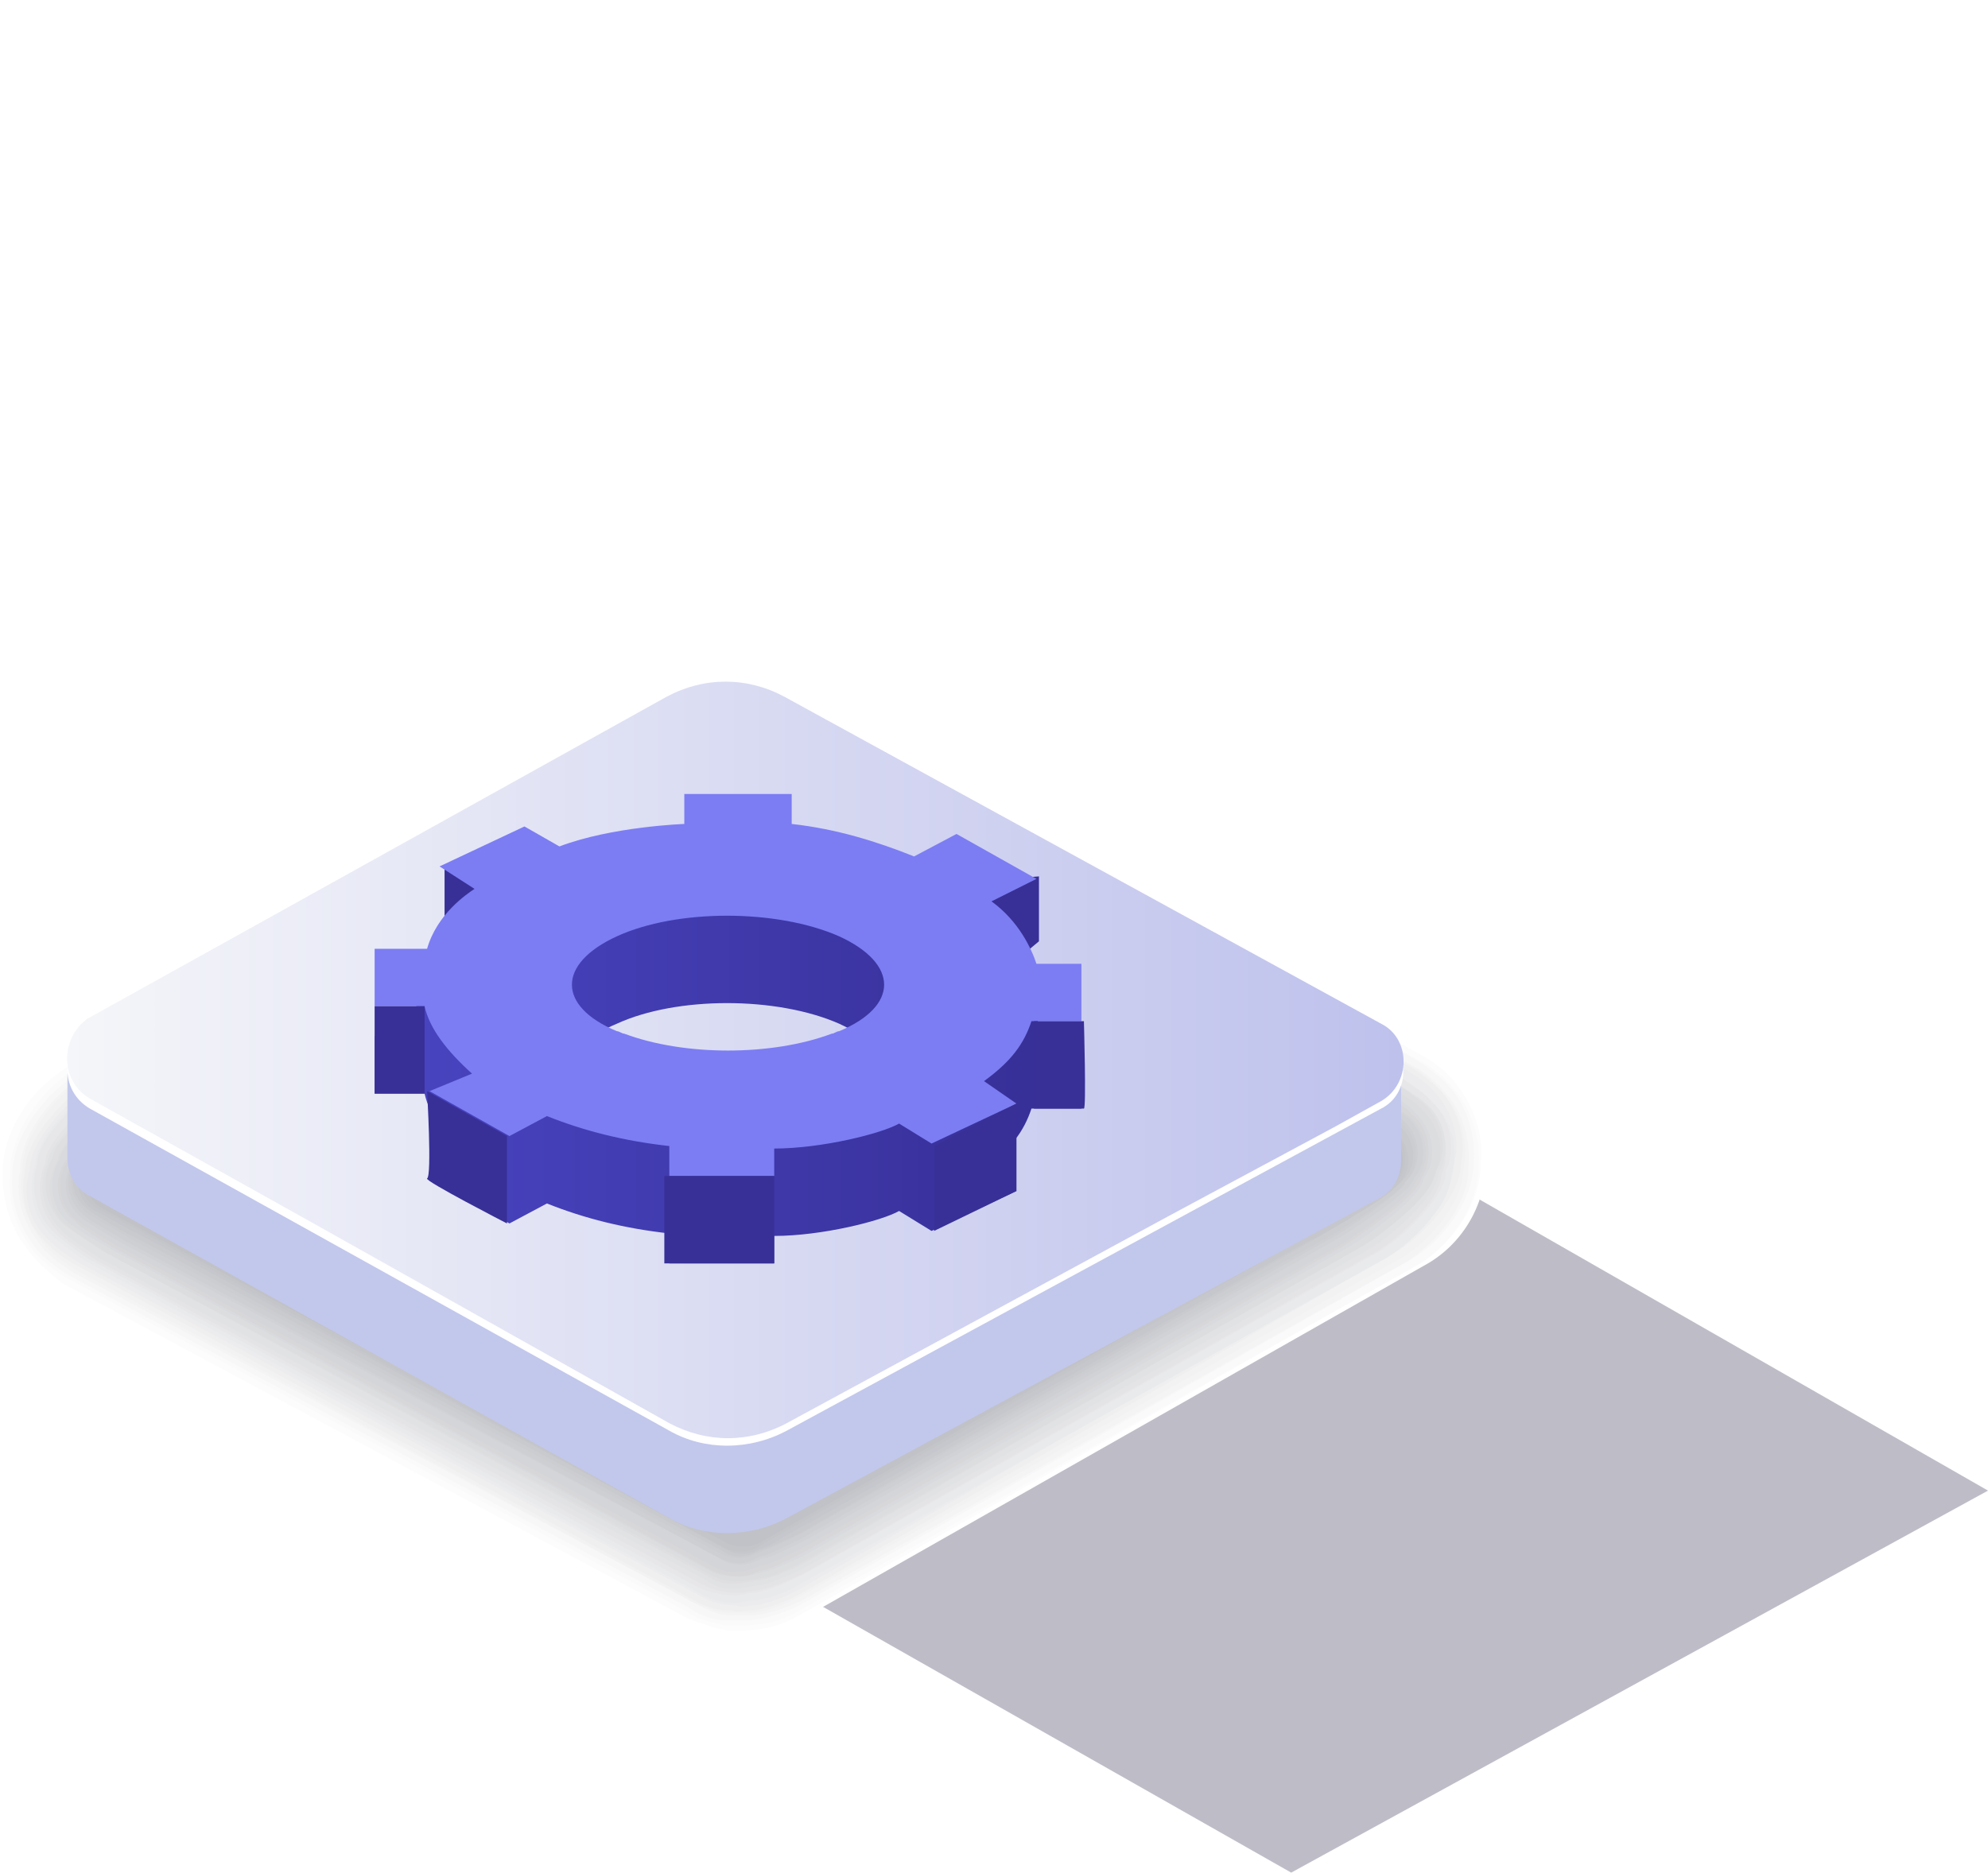
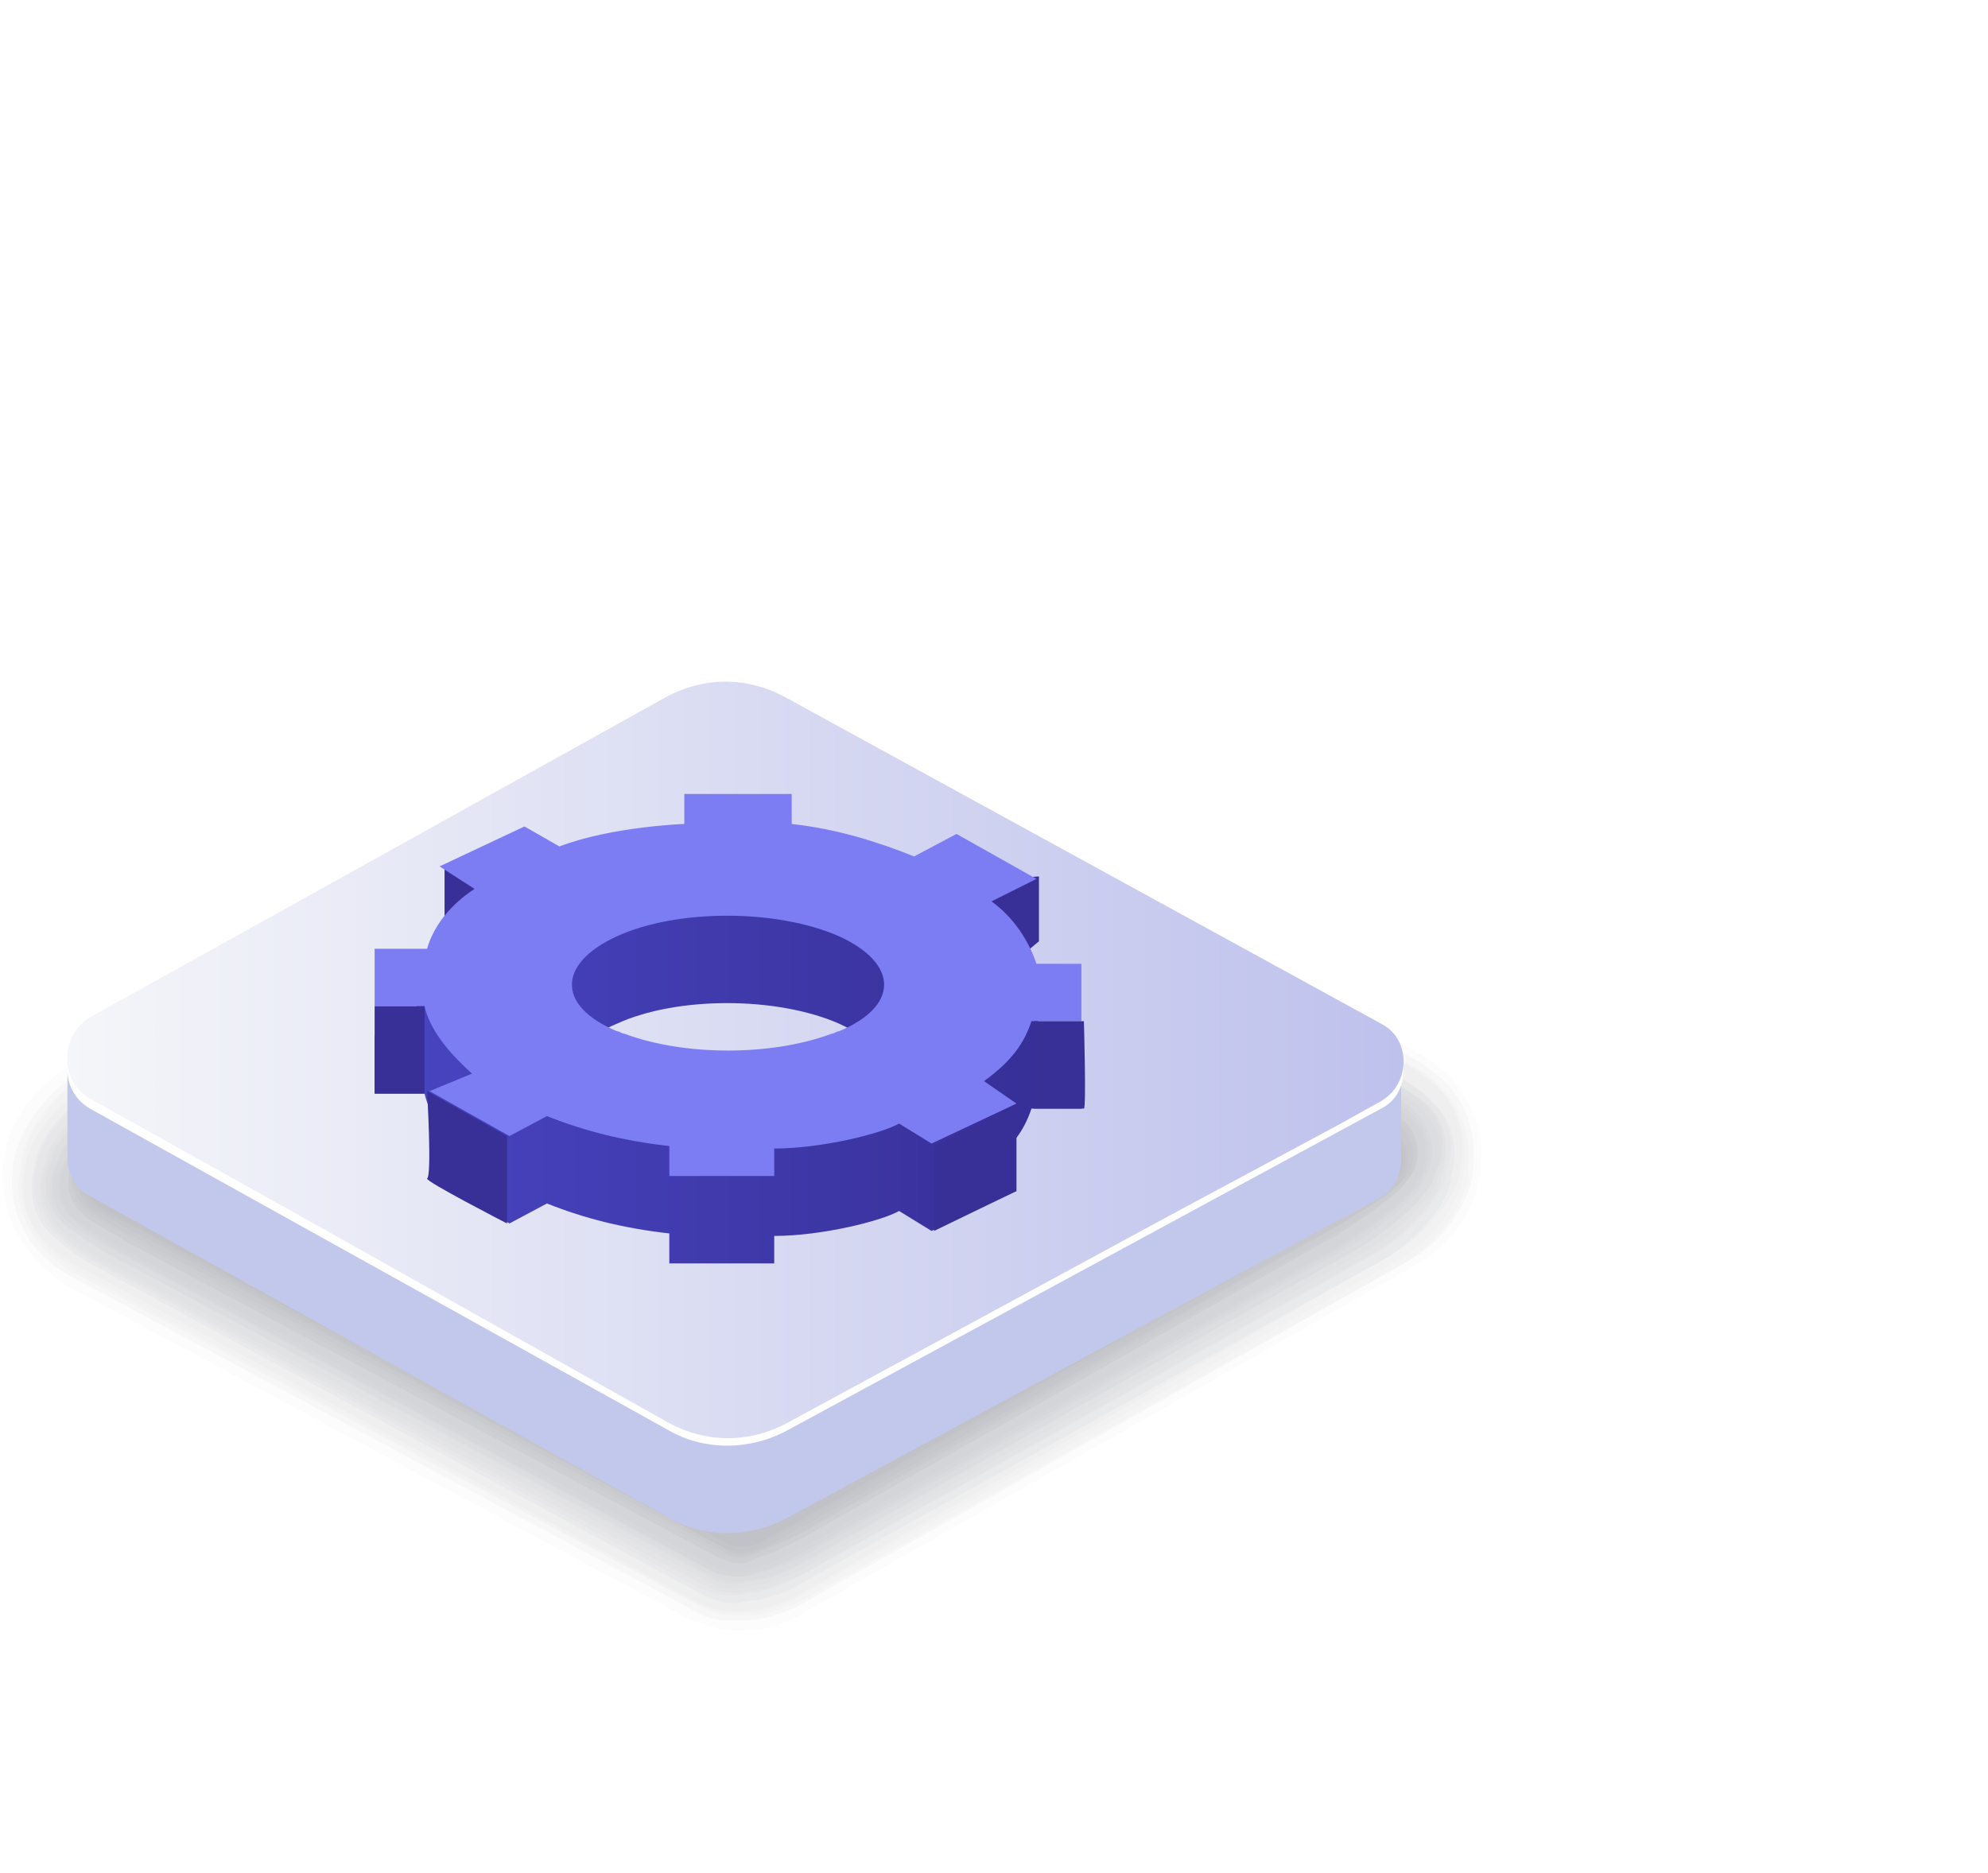
<svg xmlns="http://www.w3.org/2000/svg" version="1.1" id="Capa_2" x="0px" y="0px" width="79.6px" height="75px" viewBox="0 0 79.6 75" style="enable-background:new 0 0 79.6 75;" xml:space="preserve">
  <style type="text/css">
	.st0{filter:url(#Adobe_OpacityMaskFilter);}
	.st1{filter:url(#Adobe_OpacityMaskFilter_00000015353893579172696820000002833909011539282071_);}
	.st2{mask:url(#SVGID_1_);fill:url(#SVGID_00000013888794456614501970000000989632842860707720_);}
	.st3{opacity:0.3;fill:url(#SVGID_00000021841955254803106340000004900949434905565852_);}
	.st4{fill:#FFFFFF;}
	.st5{fill:#FCFCFD;}
	.st6{fill:#FAFAFA;}
	.st7{fill:#F7F7F8;}
	.st8{fill:#F4F4F5;}
	.st9{fill:#F2F2F3;}
	.st10{fill:#EFEFF0;}
	.st11{fill:#ECECEE;}
	.st12{fill:#E9EAEC;}
	.st13{fill:#E7E7E9;}
	.st14{fill:#E4E4E7;}
	.st15{fill:#E1E2E4;}
	.st16{fill:#DFDFE2;}
	.st17{fill:#DCDDDF;}
	.st18{fill:#D9DADD;}
	.st19{fill:#D7D7DA;}
	.st20{fill:#D4D5D8;}
	.st21{fill:#D1D2D6;}
	.st22{fill:#CECFD3;}
	.st23{fill:#CCCDD1;}
	.st24{fill:#C9CACE;}
	.st25{fill:#C6C7CC;}
	.st26{fill:#C4C5C9;}
	.st27{fill:#C1C2C7;}
	.st28{fill:#C2C8EC;}
	.st29{fill:url(#SVGID_00000059309212226020659490000007226854927013443236_);}
	.st30{fill:url(#SVGID_00000096033717491170309380000003333812137226991512_);}
	.st31{fill:#383097;}
	.st32{fill:#7C7DF3;}
</style>
  <g>
    <g>
      <defs />
      <mask maskUnits="userSpaceOnUse" x="23.7" y="40" width="55.9" height="35" id="SVGID_1_">
        <g class="st0">
          <defs />
          <mask maskUnits="userSpaceOnUse" x="23.7" y="40" width="55.9" height="35" id="SVGID_1_">
            <g style="filter:url(#Adobe_OpacityMaskFilter_00000066497286295201826950000006823220529264782738_);" />
          </mask>
          <linearGradient id="SVGID_00000017483782051933866100000014467864066660615326_" gradientUnits="userSpaceOnUse" x1="41.269" y1="42.543" x2="56.36" y2="70.162" gradientTransform="matrix(1 0 0 1 1.176 0)">
            <stop offset="8.000000e-08" style="stop-color:#FFFFFF" />
            <stop offset="1" style="stop-color:#000000" />
          </linearGradient>
          <polygon style="mask:url(#SVGID_1_);fill:url(#SVGID_00000017483782051933866100000014467864066660615326_);" points="      23.7,59.1 51.7,75 79.6,59.7 45.2,40     " />
        </g>
      </mask>
      <linearGradient id="SVGID_00000073702879150535248880000000396418275764383155_" gradientUnits="userSpaceOnUse" x1="41.269" y1="42.543" x2="56.36" y2="70.162" gradientTransform="matrix(1 0 0 1 1.176 0)">
        <stop offset="8.000000e-08" style="stop-color:#252245" />
        <stop offset="1" style="stop-color:#252245" />
      </linearGradient>
-       <polygon style="opacity:0.3;fill:url(#SVGID_00000073702879150535248880000000396418275764383155_);" points="23.7,59.1 51.7,75     79.6,59.7 45.2,40   " />
    </g>
    <g>
      <path class="st4" d="M2.4,42.9l25.1-14.4c0.7-0.4,1.5-0.6,2.3-0.6c0.8,0,1.6,0.2,2.3,0.6l25,13.7c1.5,0.9,2.4,2.5,2.4,4.3    c0,1.8-1,3.4-2.5,4.2L32,64.9c-0.7,0.4-1.5,0.6-2.2,0.6c-0.8,0-1.6-0.2-2.3-0.6l-25-13.4C0.9,50.5,0,48.9,0,47.1    C0,45.4,0.9,43.7,2.4,42.9z" />
      <path class="st5" d="M27.6,28.7c0.5-0.3,1-0.4,1.5-0.5c0.3,0,0.5-0.1,0.8-0.1c0.8,0,1.6,0.3,2.3,0.7L57,42.3    c0.5,0.3,1,0.7,1.3,1.1c0.7,0.9,1.1,2,1,3.1c0,1.7-1.1,3.3-2.5,4.1L32,64.7c-0.7,0.4-1.5,0.6-2.2,0.6c-0.2,0-0.5,0-0.7,0    c-0.5-0.1-1.1-0.3-1.6-0.5l-25-13.4C2,51,1.4,50.5,1,49.9c-0.6-0.8-0.9-1.8-0.9-2.9c0-1.7,1.1-3.3,2.5-4.2L27.6,28.7z" />
-       <path class="st6" d="M27.7,28.8c0.5-0.3,0.9-0.4,1.4-0.5c0.2,0,0.5,0,0.8,0c0.7,0,1.6,0.3,2.3,0.7l24.7,13.5    c0.5,0.3,1,0.7,1.3,1.1c0.7,0.8,1.1,2,1,3.1c0,1.6-1.2,3.3-2.5,4L32,64.5c-0.6,0.4-1.5,0.6-2.2,0.6c-0.2,0-0.5,0-0.7,0    c-0.5-0.1-1.1-0.2-1.5-0.5L2.7,51.2c-0.5-0.3-1.2-0.8-1.5-1.3C0.6,49.1,0.3,48,0.4,47c0-1.6,1.2-3.3,2.5-4.1L27.7,28.8z" />
      <path class="st7" d="M27.7,28.9c0.4-0.3,0.9-0.4,1.4-0.5c0.2,0,0.5,0,0.8,0c0.7,0,1.6,0.3,2.3,0.7l24.6,13.4    c0.4,0.3,1,0.7,1.3,1.1c0.7,0.8,1,2,0.9,3c0,1.5-1.3,3.2-2.6,3.9L32,64.3c-0.6,0.3-1.5,0.6-2.2,0.6c-0.2,0-0.5,0-0.7,0    c-0.5,0-1.1-0.2-1.5-0.5L2.8,51.1c-0.5-0.3-1.2-0.8-1.5-1.3C0.7,49,0.4,48,0.5,47c0-1.5,1.3-3.2,2.6-4L27.7,28.9z" />
      <path class="st8" d="M27.8,29.1c0.4-0.3,0.9-0.4,1.4-0.4c0.2,0,0.5,0,0.8,0c0.7,0,1.6,0.4,2.2,0.7l24.4,13.3    c0.4,0.2,1,0.7,1.3,1.1c0.7,0.8,1,1.9,0.9,3c0,1.5-1.4,3.1-2.6,3.8L32.1,64.1c-0.6,0.3-1.5,0.6-2.1,0.6c-0.2,0-0.5,0-0.7,0    c-0.5,0-1-0.2-1.5-0.5L3,51c-0.5-0.3-1.2-0.8-1.5-1.3c-0.6-0.8-0.9-1.8-0.7-2.8c0-1.5,1.4-3.2,2.7-3.9L27.8,29.1z" />
      <path class="st9" d="M27.9,29.2c0.4-0.3,0.9-0.4,1.4-0.4c0.2,0,0.5,0,0.8,0c0.6,0,1.7,0.4,2.2,0.7l24.2,13.2    c0.4,0.2,1,0.7,1.3,1.1c0.7,0.8,1,1.9,0.8,3c0,1.4-1.5,3.1-2.7,3.7L32.1,63.9c-0.5,0.3-1.5,0.7-2.1,0.7c-0.2,0-0.5,0-0.7,0    c-0.5,0-1-0.2-1.5-0.4L3.1,50.9c-0.5-0.3-1.2-0.8-1.5-1.3c-0.6-0.8-0.9-1.8-0.7-2.8c0-1.4,1.5-3.1,2.7-3.8L27.9,29.2z" />
      <path class="st10" d="M28,29.3c0.4-0.3,0.9-0.4,1.4-0.4c0.2,0,0.5,0,0.7,0c0.6,0,1.7,0.4,2.2,0.7l24.1,13.1c0.4,0.2,1,0.7,1.3,1    c0.7,0.8,1,1.9,0.8,2.9c0,1.3-1.6,3-2.7,3.6L32.1,63.8c-0.5,0.3-1.5,0.7-2.1,0.7c-0.2,0-0.5,0.1-0.7,0c-0.5,0-1-0.1-1.5-0.4    L3.3,50.8C2.8,50.6,2,50,1.7,49.6c-0.7-0.7-0.9-1.8-0.7-2.7c0-1.3,1.7-3.1,2.8-3.7L28,29.3z" />
-       <path class="st11" d="M28,29.5c0.4-0.3,0.9-0.4,1.4-0.4c0.2,0,0.5,0,0.7,0c0.6,0,1.7,0.5,2.2,0.7l23.9,13c0.4,0.2,1.1,0.7,1.3,1    c0.7,0.8,1,1.9,0.7,2.9c0,1.2-1.7,2.9-2.8,3.5L32.1,63.6c-0.5,0.3-1.5,0.7-2,0.7c-0.2,0-0.5,0.1-0.6,0c-0.5,0-1-0.1-1.5-0.4    L3.4,50.7c-0.4-0.2-1.3-0.8-1.6-1.2c-0.7-0.7-0.9-1.8-0.6-2.7c0-1.2,1.8-3,2.8-3.6L28,29.5z" />
      <path class="st12" d="M28.1,29.6c0.4-0.2,0.9-0.4,1.4-0.3c0.2,0,0.5,0.1,0.7,0.1c0.5,0,1.7,0.5,2.1,0.8l23.8,13    c0.3,0.2,1.1,0.7,1.3,1c0.8,0.7,1,1.9,0.7,2.9c0,1.2-1.8,2.9-2.8,3.4L32.1,63.4c-0.4,0.3-1.5,0.7-2,0.7c-0.2,0-0.5,0.1-0.6,0.1    c-0.5,0-1-0.1-1.5-0.4L3.6,50.6c-0.4-0.2-1.3-0.9-1.6-1.2c-0.7-0.7-0.9-1.8-0.6-2.7c0-1.2,1.9-3,2.9-3.5L28.1,29.6z" />
      <path class="st13" d="M28.2,29.7c0.4-0.2,0.9-0.4,1.4-0.3c0.2,0,0.6,0.1,0.7,0.1c0.5,0,1.7,0.5,2.1,0.8L56,43.1    c0.3,0.2,1.1,0.7,1.3,1c0.8,0.7,1,1.9,0.6,2.8c0,1.1-1.9,2.8-2.8,3.3l-23,12.9c-0.4,0.2-1.5,0.7-2,0.7c-0.1,0-0.5,0.1-0.6,0.1    c-0.5,0-1-0.1-1.5-0.3L3.7,50.5c-0.4-0.2-1.3-0.9-1.6-1.2c-0.7-0.7-0.9-1.8-0.6-2.7c0-1.1,2-2.9,2.9-3.4L28.2,29.7z" />
      <path class="st14" d="M28.2,29.9c0.4-0.2,0.9-0.3,1.4-0.3c0.2,0,0.6,0.1,0.7,0.1c0.5,0,1.7,0.6,2.1,0.8l23.4,12.8    c0.3,0.2,1.1,0.7,1.3,1c0.8,0.7,1,1.9,0.6,2.8c0,1-2,2.8-2.9,3.2L32.2,63c-0.4,0.2-1.5,0.7-2,0.7c-0.1,0-0.5,0.1-0.6,0.1    c-0.5,0-1-0.1-1.4-0.3l-24.3-13c-0.3-0.2-1.4-0.9-1.6-1.2c-0.7-0.7-0.9-1.8-0.5-2.7c0-1,2.2-2.9,3-3.3L28.2,29.9z" />
      <path class="st15" d="M28.3,30c0.4-0.2,0.9-0.3,1.4-0.3c0.1,0,0.6,0.1,0.7,0.1c0.4,0,1.7,0.6,2.1,0.8l23.3,12.7    c0.3,0.2,1.1,0.7,1.3,0.9c0.8,0.7,1,1.9,0.5,2.8c0,0.9-2.1,2.7-2.9,3.1L32.2,62.8c-0.4,0.2-1.5,0.7-1.9,0.7    c-0.1,0-0.5,0.1-0.6,0.1c-0.5,0.1-1,0-1.4-0.3L4,50.4c-0.3-0.2-1.4-0.9-1.6-1.2c-0.7-0.7-0.9-1.8-0.5-2.6c0-0.9,2.3-2.8,3.1-3.2    L28.3,30z" />
      <path class="st16" d="M28.4,30.1c0.4-0.2,0.9-0.3,1.4-0.3c0.1,0,0.6,0.1,0.7,0.1c0.4,0,1.7,0.6,2.1,0.8l23.1,12.6    c0.2,0.1,1.1,0.7,1.3,0.9c0.8,0.7,1,1.9,0.5,2.7c0,0.8-2.3,2.6-3,3L32.2,62.6c-0.3,0.2-1.5,0.7-1.9,0.7c-0.1,0-0.5,0.1-0.6,0.1    c-0.5,0.1-1,0-1.4-0.3l-24.2-13c-0.3-0.2-1.4-0.9-1.6-1.1c-0.7-0.7-0.9-1.8-0.4-2.6c0-0.8,2.4-2.7,3.1-3.2L28.4,30.1z" />
      <path class="st17" d="M28.5,30.3c0.4-0.2,0.9-0.3,1.4-0.2c0.1,0,0.6,0.1,0.7,0.1c0.4,0,1.7,0.7,2,0.8l23,12.5    c0.2,0.1,1.2,0.7,1.3,0.9c0.8,0.7,1,1.9,0.5,2.7c0,0.8-2.4,2.6-3,2.9l-22,12.4c-0.3,0.2-1.5,0.8-1.9,0.8c-0.1,0-0.5,0.1-0.6,0.1    c-0.5,0.1-1,0-1.4-0.2L4.3,50.2C4,50,2.9,49.3,2.7,49.1c-0.8-0.6-0.9-1.8-0.4-2.6c0-0.8,2.5-2.7,3.2-3.1L28.5,30.3z" />
      <path class="st18" d="M28.5,30.4c0.4-0.2,0.9-0.3,1.3-0.2c0.1,0,0.6,0.2,0.7,0.2c0.3,0,1.7,0.7,2,0.8l22.8,12.4    c0.2,0.1,1.2,0.7,1.3,0.9c0.8,0.7,1,1.9,0.4,2.7c0,0.7-2.5,2.5-3.1,2.8L32.2,62.3C32,62.4,30.7,63,30.4,63c-0.1,0-0.5,0.2-0.6,0.1    c-0.5,0.1-1,0-1.4-0.2l-24-12.9C4.2,49.9,3,49.2,2.8,49c-0.8-0.6-0.9-1.8-0.4-2.6c0-0.7,2.7-2.6,3.2-3L28.5,30.4z" />
      <path class="st19" d="M28.6,30.5c0.4-0.2,0.9-0.3,1.3-0.2c0.1,0,0.6,0.2,0.7,0.2c0.3,0,1.7,0.7,2,0.9l22.6,12.3    c0.2,0.1,1.2,0.7,1.3,0.9c0.8,0.6,0.9,1.9,0.4,2.6c0,0.6-2.6,2.4-3.1,2.7L32.3,62.1c-0.2,0.1-1.5,0.8-1.8,0.8    c-0.1,0-0.5,0.2-0.6,0.2c-0.4,0.1-0.9,0-1.4-0.2L4.6,50c-0.2-0.1-1.5-0.9-1.6-1.1c-0.8-0.6-0.9-1.8-0.3-2.5c0-0.6,2.8-2.6,3.3-2.9    L28.6,30.5z" />
-       <path class="st20" d="M28.7,30.7c0.4-0.2,0.9-0.3,1.3-0.2c0.1,0,0.6,0.2,0.6,0.2c0.2,0,1.7,0.8,2,0.9l22.5,12.3    c0.2,0.1,1.2,0.7,1.3,0.8c0.8,0.6,0.9,1.9,0.3,2.6c0,0.5-2.7,2.4-3.1,2.6l-21.3,12c-0.2,0.1-1.5,0.8-1.8,0.8    c-0.1,0-0.5,0.2-0.6,0.2c-0.4,0.1-0.9,0.1-1.4-0.2L4.7,49.9c-0.2-0.1-1.5-0.9-1.6-1c-0.8-0.6-0.9-1.8-0.3-2.5    c0-0.5,2.9-2.5,3.4-2.8L28.7,30.7z" />
-       <path class="st21" d="M28.7,30.8c0.4-0.2,0.9-0.3,1.3-0.1c0.1,0,0.6,0.2,0.6,0.2c0.2,0,1.8,0.8,1.9,0.9L55,43.9    c0.1,0.1,1.2,0.7,1.3,0.8c0.8,0.6,0.9,1.9,0.3,2.5c0,0.5-2.8,2.3-3.2,2.5l-21,11.9c-0.2,0.1-1.5,0.8-1.8,0.8    c-0.1,0-0.5,0.2-0.5,0.2c-0.4,0.1-0.9,0.1-1.3-0.2L4.9,49.8c-0.2-0.1-1.5-0.9-1.6-1c-0.8-0.6-0.9-1.8-0.2-2.5c0-0.5,3-2.5,3.4-2.7    L28.7,30.8z" />
+       <path class="st20" d="M28.7,30.7c0.4-0.2,0.9-0.3,1.3-0.2c0.1,0,0.6,0.2,0.6,0.2c0.2,0,1.7,0.8,2,0.9l22.5,12.3    c0.2,0.1,1.2,0.7,1.3,0.8c0.8,0.6,0.9,1.9,0.3,2.6c0,0.5-2.7,2.4-3.1,2.6l-21.3,12c-0.2,0.1-1.5,0.8-1.8,0.8    c-0.1,0-0.5,0.2-0.6,0.2c-0.4,0.1-0.9,0.1-1.4-0.2L4.7,49.9c-0.2-0.1-1.5-0.9-1.6-1c-0.8-0.6-0.9-1.8-0.3-2.5    c0-0.5,2.9-2.5,3.4-2.8z" />
      <path class="st22" d="M28.8,30.9c0.4-0.2,0.9-0.3,1.3-0.1c0.1,0,0.6,0.2,0.6,0.2c0.2,0,1.8,0.8,1.9,0.9L54.8,44    c0.1,0.1,1.2,0.7,1.3,0.8c0.8,0.6,0.9,1.9,0.2,2.5c0,0.4-2.9,2.3-3.2,2.4L32.3,61.5c-0.1,0.1-1.6,0.8-1.7,0.8    c-0.1,0-0.5,0.2-0.5,0.2c-0.4,0.2-0.9,0.1-1.3-0.1L5,49.7c-0.1-0.1-1.6-0.9-1.6-1c-0.8-0.6-0.9-1.8-0.2-2.5c0-0.4,3.1-2.4,3.5-2.6    L28.8,30.9z" />
      <path class="st23" d="M28.9,31.1c0.4-0.2,0.9-0.3,1.3-0.1c0,0,0.6,0.2,0.6,0.2c0.1,0,1.8,0.9,1.9,0.9l22,12    c0.1,0.1,1.2,0.7,1.3,0.8c0.9,0.6,0.9,1.9,0.2,2.5c0,0.3-3,2.2-3.3,2.3L32.3,61.3c-0.1,0.1-1.6,0.8-1.7,0.8c0,0-0.5,0.2-0.5,0.2    c-0.4,0.2-0.9,0.1-1.3-0.1L5.2,49.6c-0.1-0.1-1.6-0.9-1.7-1c-0.8-0.6-0.9-1.8-0.2-2.4c0-0.3,3.3-2.4,3.5-2.5L28.9,31.1z" />
      <path class="st24" d="M29,31.2c0.4-0.2,0.9-0.3,1.3-0.1c0,0,0.6,0.3,0.6,0.3c0.1,0,1.8,0.9,1.9,0.9l21.8,11.9    c0.1,0,1.3,0.7,1.3,0.8c0.9,0.6,0.9,1.9,0.1,2.4c0,0.2-3.1,2.1-3.3,2.2L32.4,61.2c-0.1,0.1-1.6,0.8-1.7,0.8c0,0-0.5,0.2-0.5,0.2    c-0.4,0.2-0.9,0.2-1.3-0.1L5.3,49.5c-0.1,0-1.6-0.9-1.7-1c-0.9-0.6-0.9-1.8-0.1-2.4c0-0.2,3.4-2.3,3.6-2.4L29,31.2z" />
      <path class="st25" d="M29,31.3c0.4-0.2,0.9-0.2,1.3,0c0,0,0.6,0.3,0.6,0.3c0.1,0,1.8,0.9,1.8,1l21.7,11.8c0,0,1.3,0.7,1.3,0.8    c0.9,0.6,0.9,1.9,0.1,2.4c0,0.2-3.2,2.1-3.4,2.1L32.4,61c-0.1,0-1.6,0.9-1.6,0.9c0,0-0.5,0.2-0.5,0.2c-0.4,0.2-0.9,0.2-1.3-0.1    L5.5,49.4c-0.1,0-1.6-0.9-1.7-0.9c-0.9-0.5-0.9-1.8-0.1-2.4c0-0.2,3.5-2.3,3.6-2.3L29,31.3z" />
      <path class="st26" d="M29.1,31.5c0.4-0.2,0.9-0.2,1.3,0c0,0,0.6,0.3,0.6,0.3c0,0,1.8,1,1.8,1l21.5,11.7c0,0,1.3,0.7,1.3,0.7    c0.9,0.5,0.9,1.9,0,2.4c0,0.1-3.3,2-3.4,2L32.4,60.8c0,0-1.6,0.9-1.6,0.9c0,0-0.5,0.3-0.5,0.3c-0.4,0.2-0.9,0.2-1.3,0L5.6,49.3    c0,0-1.7-0.9-1.7-0.9c-0.9-0.5-0.9-1.8,0-2.4c0-0.1,3.6-2.2,3.7-2.2L29.1,31.5z" />
      <path class="st27" d="M29.2,31.6c0.4-0.2,0.9-0.2,1.3,0l25,13.7c0.9,0.5,0.9,1.8,0,2.3L30.4,61.8c-0.4,0.2-0.9,0.2-1.3,0l-25-13.4    c-0.9-0.5-0.9-1.8,0-2.4L29.2,31.6z" />
    </g>
    <path class="st28" d="M56.1,43h-4.2L31.4,31.9c-1.5-0.8-3.2-0.8-4.7,0L6.8,43H2.7v3.4h0c0,0.6,0.3,1.2,0.9,1.5l23.2,12.9   c1.4,0.8,3.2,0.8,4.7,0L55.2,48c0.6-0.3,0.9-0.9,0.9-1.5h0V43z" />
    <path class="st4" d="M55.2,41.3L31.4,28.4c-1.5-0.8-3.2-0.8-4.7,0L3.6,41.3c-1.2,0.7-1.2,2.4,0,3.1l23.2,12.9   c1.4,0.8,3.2,0.8,4.7,0l23.8-12.9C56.5,43.8,56.5,42,55.2,41.3z" />
    <linearGradient id="SVGID_00000007403662961893100620000013299248862376483992_" gradientUnits="userSpaceOnUse" x1="2.657" y1="42.452" x2="56.141" y2="42.452">
      <stop offset="8.000000e-08" style="stop-color:#F5F6F9" />
      <stop offset="1" style="stop-color:#BEC1EC" />
    </linearGradient>
    <path style="fill:url(#SVGID_00000007403662961893100620000013299248862376483992_);" d="M3.6,44l8.6,4.8l14.6,8.2   c1.5,0.8,3.2,0.8,4.7,0l15.3-8.3l6.7-3.6l1.8-1c1.2-0.7,1.2-2.5,0-3.1L31.4,27.9c-1.5-0.8-3.2-0.8-4.7,0l-15.1,8.4l-8.1,4.5   C2.4,41.6,2.4,43.3,3.6,44z" />
  </g>
  <g>
    <g>
      <linearGradient id="SVGID_00000150097919093161527240000008752386326757446565_" gradientUnits="userSpaceOnUse" x1="-49.366" y1="42.884" x2="-20.994" y2="42.884" gradientTransform="matrix(-1 0 0 1 -5.998 0)">
        <stop offset="0" style="stop-color:#362E95" />
        <stop offset="1" style="stop-color:#4945C2" />
      </linearGradient>
      <path style="fill:url(#SVGID_00000150097919093161527240000008752386326757446565_);" d="M16.8,40.2L15,41.5v2.3l2,0    c0.2,0.9,0.9,1.8,1.9,2.7l-1.7,0.7l3.2,1.8l1.5-0.8c1.5,0.6,3.1,1,4.9,1.2l0,1.2H31l0-1.1c1.9,0,4.3-0.6,5-1l1.3,0.8l3.4-1.6    l-1.3-0.9c1.1-0.8,1.6-1.5,1.9-2.4h2v-2.3l-1.7-1.1c-0.2-0.6-0.9-0.6-1.9-1.4l1.8-0.9l-3.2-1.8l-1.7,0.9c-1.5-0.6-3.1-1.1-4.9-1.3    l0-1.2h-4.3l0,1.2c0,0-2.9,0.1-5,0.9l-1.4-0.8l-3.4,1.6l1.4,0.9C18.7,39.3,17.2,38.8,16.8,40.2z M24.7,41c2.4-1.1,6.4-1.1,8.9,0    c2.4,1.1,2.4,2.8,0,3.8c-0.1,0-0.2,0.1-0.3,0.1c-2.4,0.9-5.9,0.9-8.3,0c-0.1,0-0.2-0.1-0.3-0.1C22.3,43.7,22.3,42,24.7,41z" />
    </g>
    <polygon class="st31" points="41.6,35.1 41.6,37.7 41,38.2 38.6,36.7 39.1,35.3 41.6,35.1  " />
    <polygon class="st31" points="17.8,34.7 17.8,37.3 18.4,37.8 20.8,36.3 20.3,34.9 17.8,34.7  " />
    <g>
      <path class="st32" d="M17.1,38L15,38v2.3l2,0c0.2,0.9,0.9,1.8,1.9,2.7l-1.7,0.7l3.2,1.8l1.5-0.8c1.5,0.6,3.1,1,4.9,1.2l0,1.2H31    l0-1.1c1.9,0,4.3-0.6,5-1l1.3,0.8l3.4-1.6l-1.3-0.9c1.1-0.8,1.6-1.5,1.9-2.4h2v-2.3l-1.8,0c-0.2-0.6-0.7-1.7-1.8-2.5l1.8-0.9    l-3.2-1.8l-1.7,0.9c-1.5-0.6-3.1-1.1-4.9-1.3l0-1.2h-4.3l0,1.2c0,0-2.9,0.1-5,0.9l-1.4-0.8l-3.4,1.6l1.4,0.9    C18.7,35.8,17.5,36.6,17.1,38z M24.7,37.5c2.4-1.1,6.4-1.1,8.9,0c2.4,1.1,2.4,2.8,0,3.8c-0.1,0-0.2,0.1-0.3,0.1    c-2.4,0.9-5.9,0.9-8.3,0c-0.1,0-0.2-0.1-0.3-0.1C22.3,40.3,22.3,38.6,24.7,37.5z" />
    </g>
-     <polygon class="st31" points="31,47.1 31,50.6 26.6,50.6 26.6,47.1 31,47.1  " />
    <polygon class="st31" points="15,40.3 15,43.8 17,43.8 17,40.3 15,40.3  " />
    <path class="st31" d="M20.3,45.5v3.5c0,0-3.3-1.7-3.2-1.8c0.2-0.1,0-3.5,0-3.5L20.3,45.5L20.3,45.5z" />
    <polygon class="st31" points="37.4,45.9 37.4,49.3 40.7,47.7 40.7,44.2 37.4,45.9  " />
    <path class="st31" d="M43.4,40.9c0,0,0.1,3.5,0,3.5c-0.1,0-2,0-2,0v-3.5H43.4L43.4,40.9z" />
  </g>
</svg>